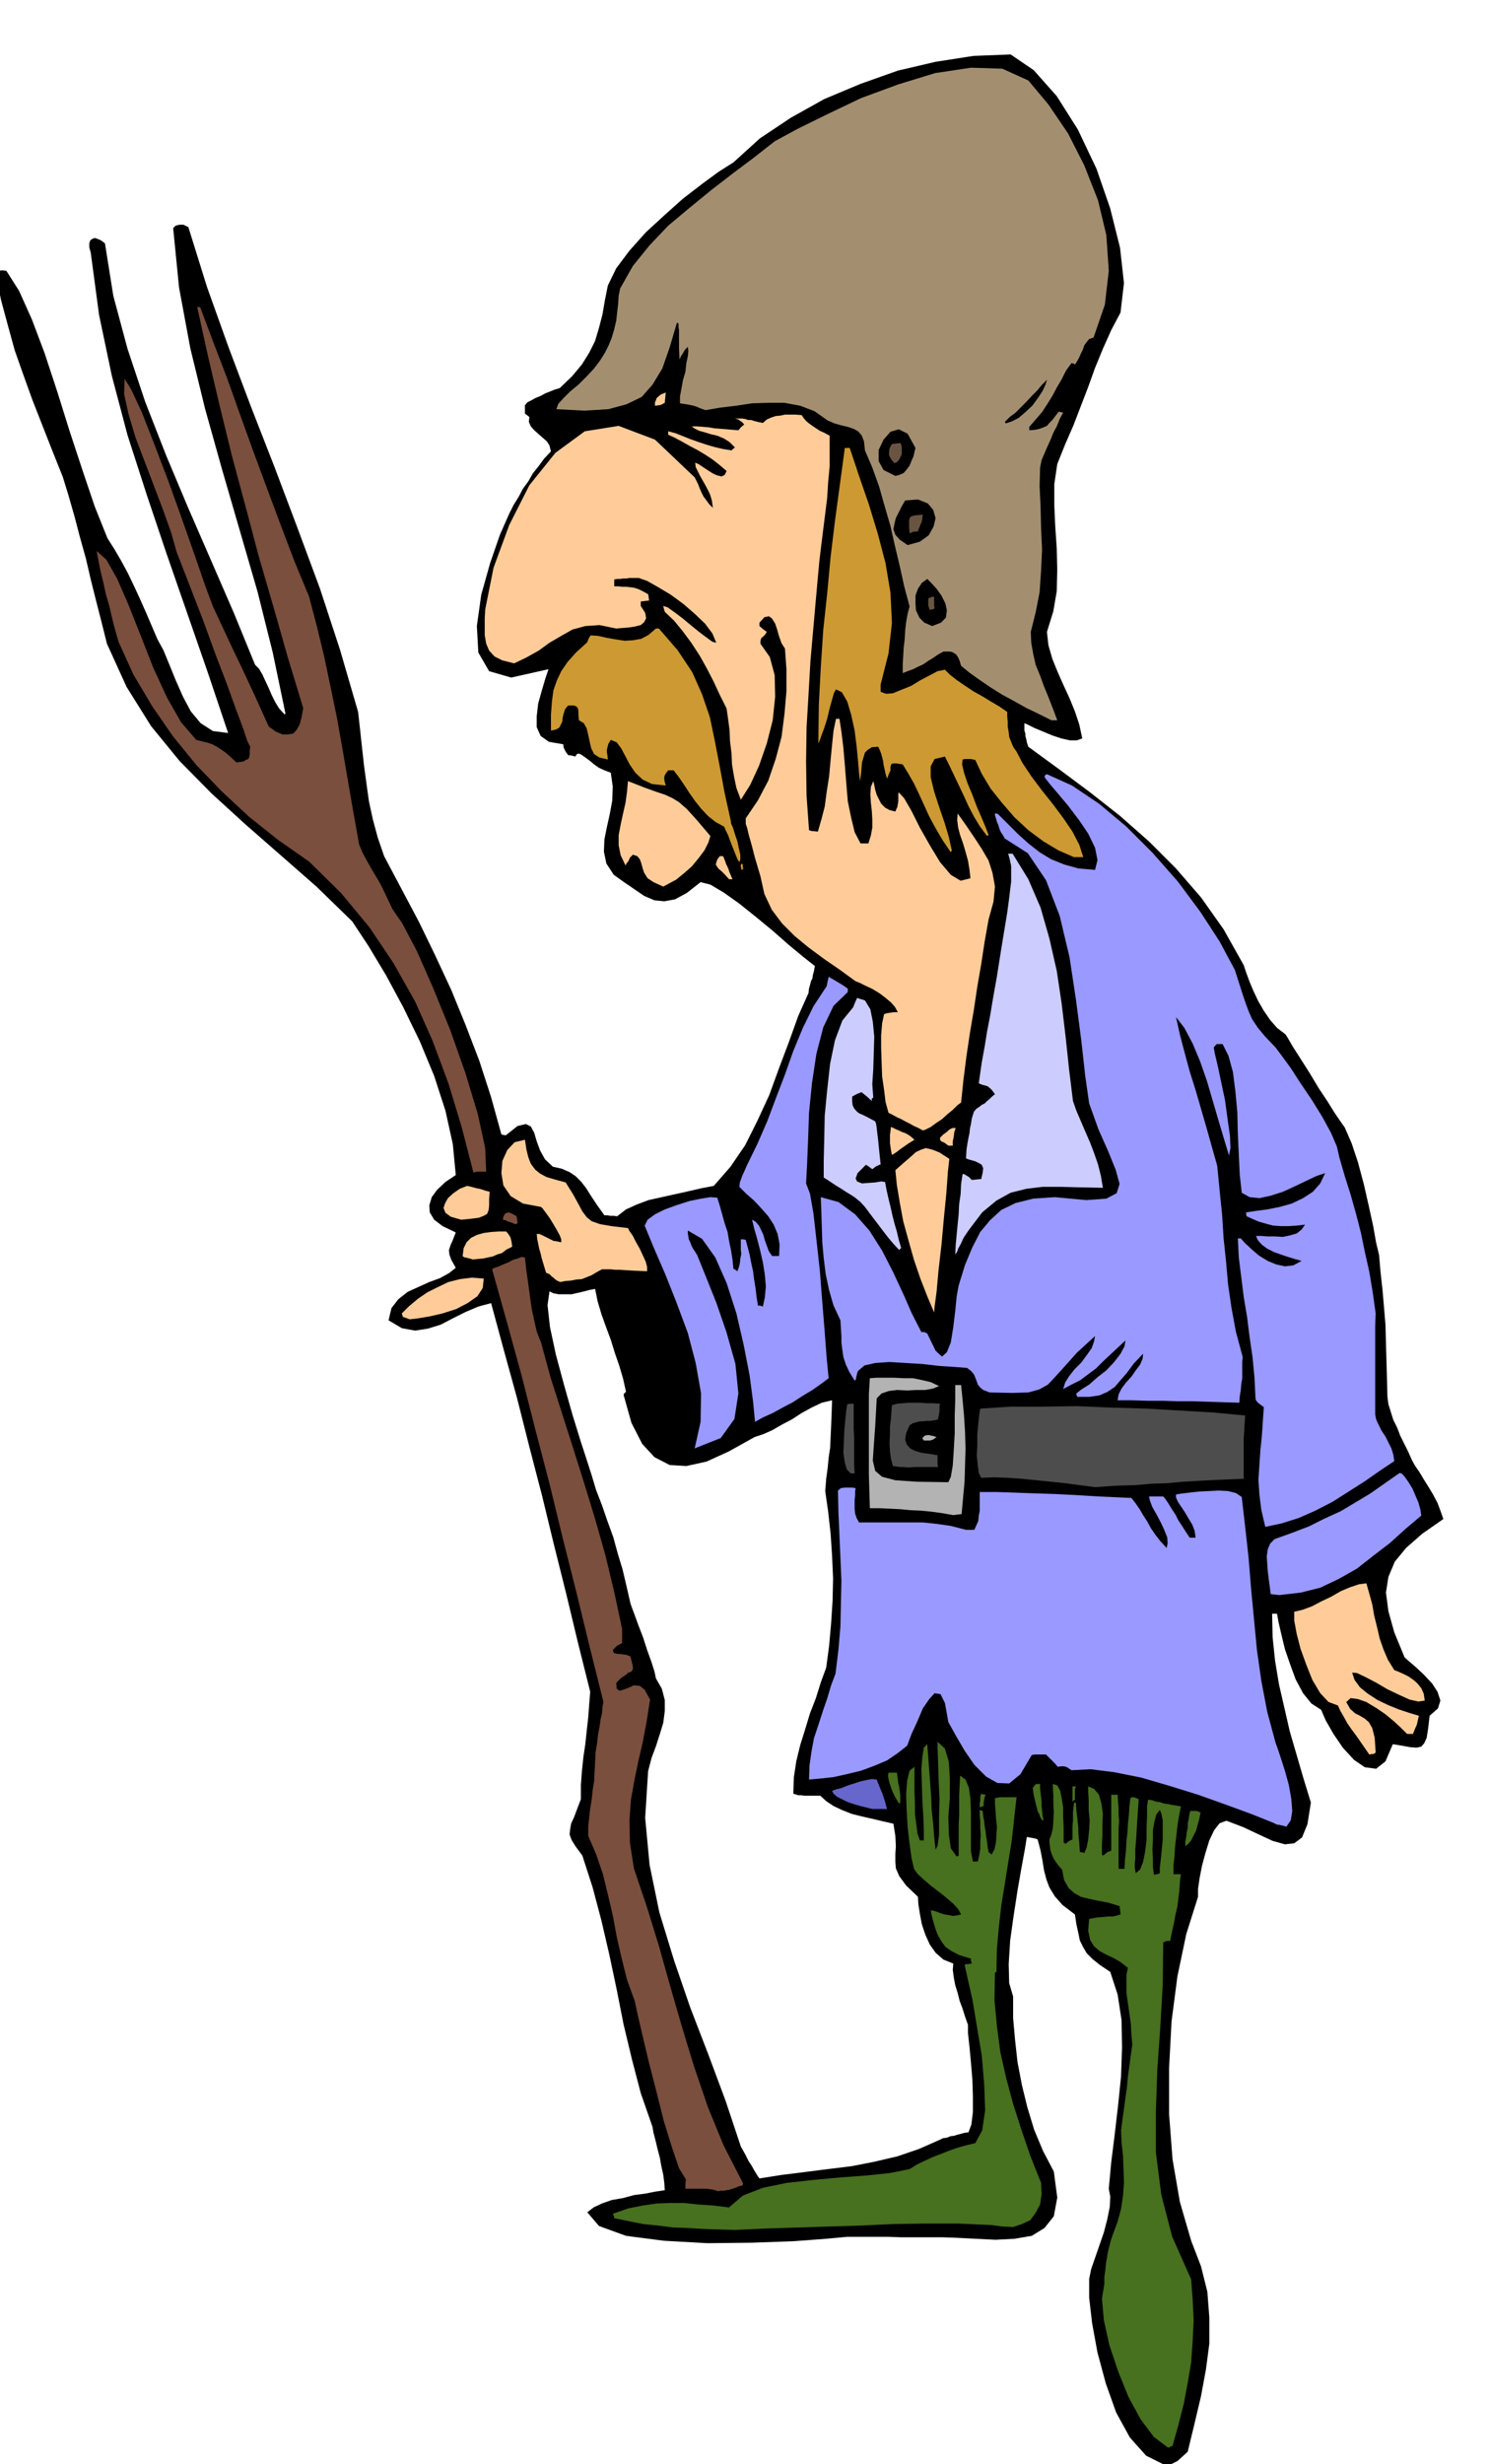
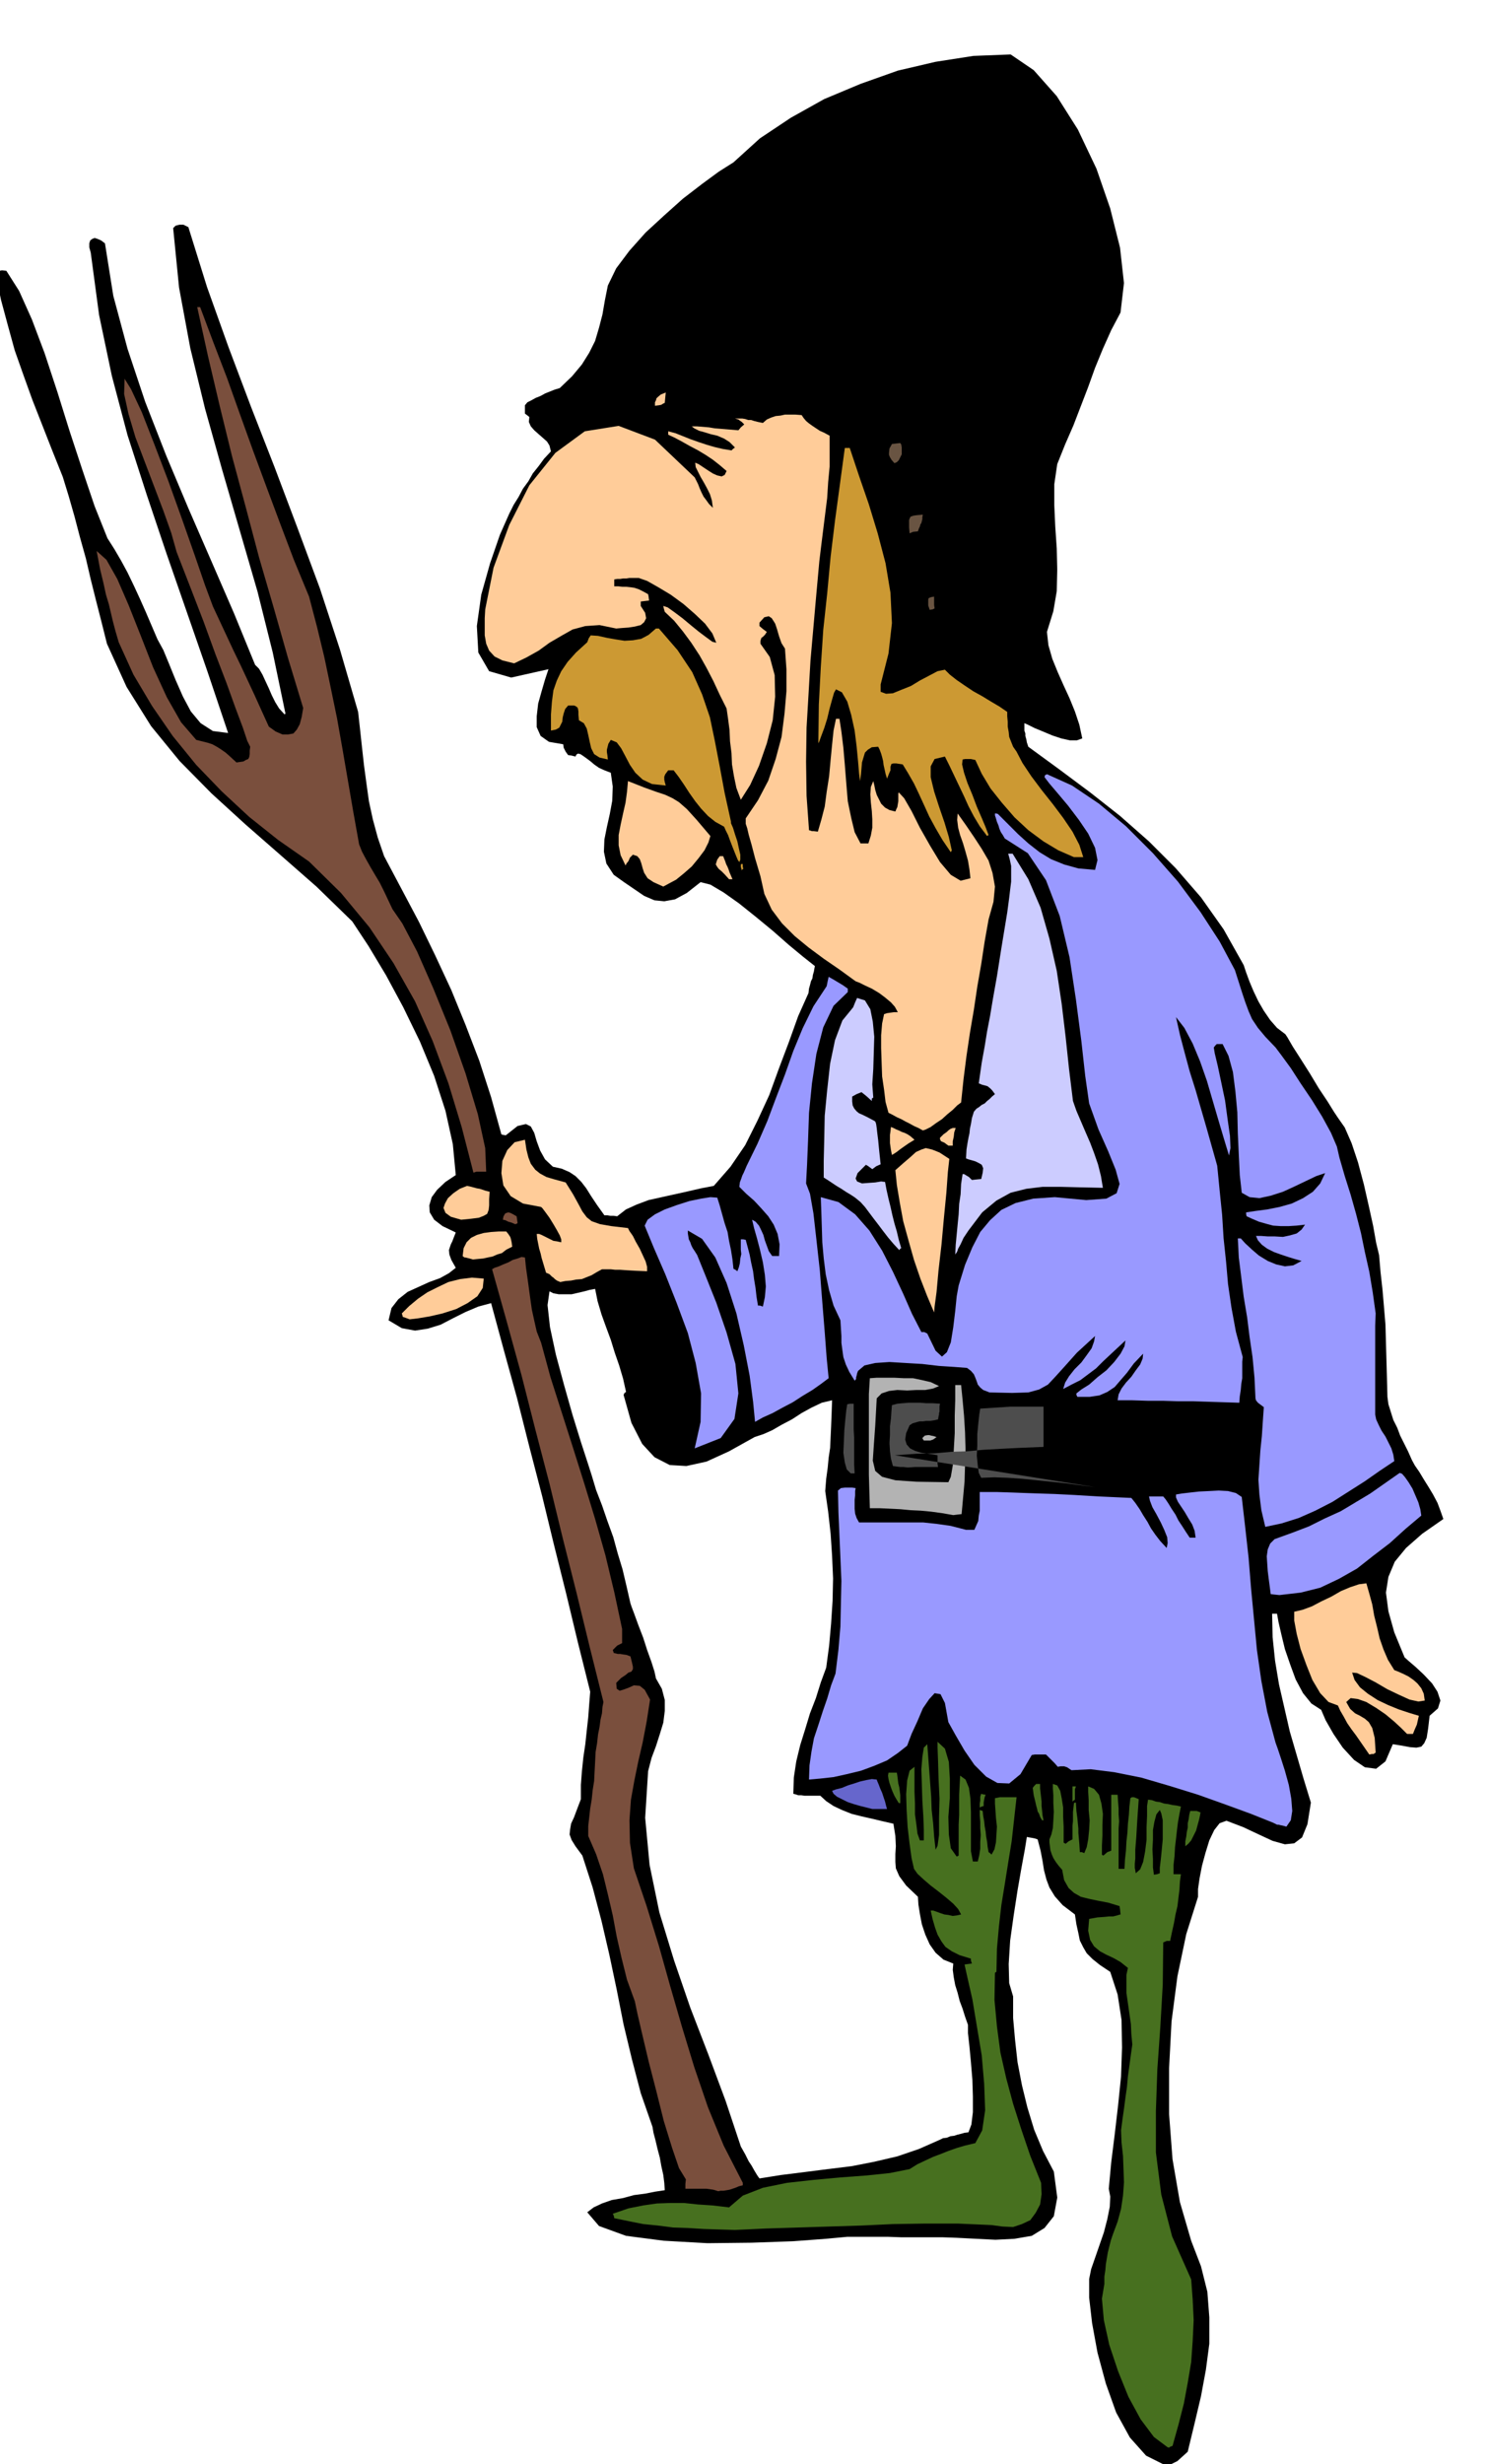
<svg xmlns="http://www.w3.org/2000/svg" fill-rule="evenodd" height="811.406" preserveAspectRatio="none" stroke-linecap="round" viewBox="0 0 3035 5022" width="490.455">
  <style>.brush1{fill:#000}.pen1{stroke:none}.brush2{fill:#47701f}.brush3{fill:#7a4f3d}.brush4{fill:#99f}.brush6{fill:#fc9}.brush7{fill:#b3b3b3}.brush12{fill:#695442}</style>
  <path class="pen1 brush1" d="m2376 5025-40-20-33-37-28-51-21-59-17-63-11-60-6-52v-38l4-20 8-23 9-26 9-26 7-27 5-25 1-21-3-16 5-54 7-56 7-60 6-59 2-59-1-56-8-52-15-46-21-14-15-12-12-12-7-12-7-14-3-15-4-18-3-20-25-19-16-18-11-18-6-16-5-19-3-19-4-21-6-23-6-2-5-1-6-1-5-1-4 25-7 38-8 46-8 52-7 50-3 48 1 39 8 27v44l4 45 5 45 9 47 11 45 14 46 18 43 22 42 7 53-7 38-19 24-26 16-35 6-39 2-40-2-39-2-28-1h-84l-28-1h-83l-43 4-67 5-85 3-90 1-89-5-77-10-55-20-24-28 13-10 17-8 20-7 23-4 22-6 23-3 20-4 20-3-1-15-2-16-4-18-3-17-5-19-4-17-4-15-2-12-24-69-18-69-17-71-14-71-15-71-16-69-18-68-21-65-14-19-8-13-4-11 1-10 2-12 6-13 6-16 8-21v-29l2-27 3-29 4-27 3-28 3-27 2-27 2-25-25-100-24-100-25-100-24-99-26-100-25-99-27-98-26-96-26 7-26 11-26 13-25 13-26 8-26 4-27-5-27-16 6-25 14-18 19-15 22-10 22-10 22-8 18-10 14-11-9-16-4-11-1-9 2-6 2-6 3-6 3-8 4-10-27-13-17-13-9-15-1-14 5-17 11-15 17-16 21-14-6-63-15-68-23-71-29-70-34-70-35-65-36-60-33-50-73-71-73-64-72-63-69-63-65-66-58-71-50-80-40-88-11-44-11-43-11-44-10-43-12-43-11-42-12-42-12-39-22-55-20-51-20-51-18-50-18-51-14-51-14-52-11-53 4-5 4-1 5-1 9 1 26 41 26 58 26 69 26 79 25 80 26 79 25 74 26 65 14 22 14 24 13 24 13 27 12 26 12 27 12 28 12 28 12 22 12 29 13 32 15 34 16 30 20 24 25 16 31 4-42-125-42-121-42-121-40-119-39-121-32-121-26-124-17-127-3-11v-8l2-6 4-3 5-2 6 2 7 3 8 6 17 107 29 108 36 108 43 110 45 107 47 108 46 106 43 105 8 8 7 12 6 13 7 15 6 14 7 14 8 13 11 12 1-1h1l-26-125-31-124-36-124-36-124-35-125-30-123-23-124-12-121 5-5 8-2h8l10 5 38 122 44 123 46 122 48 123 46 122 46 124 41 125 37 127 4 36 4 37 4 36 5 37 5 36 8 37 10 37 13 38 35 66 36 68 33 68 33 71 29 71 28 73 24 74 21 76 3 1 6 1 24-19 17-4 10 5 7 13 5 17 7 19 10 18 16 15 18 4 16 7 12 8 12 12 10 13 10 16 12 18 15 21h6l6 1h7l7 1 18-14 22-10 24-9 27-6 27-6 27-6 26-6 26-5 34-39 30-44 25-50 24-52 20-55 20-53 19-53 21-47 1-9 2-7 2-8 3-6 1-7 2-7 1-6 1-5-24-19-29-24-33-29-34-28-35-28-31-22-27-16-20-5-28 22-24 13-22 4-20-2-21-9-19-13-22-15-21-15-15-23-5-24 1-25 5-25 6-27 5-27 1-29-4-28-13-5-11-5-10-7-7-6-8-6-7-5-6-4-5-1-3 2-2 4-8-2-7-1-5-7-2-4-2-4-1-7-29-5-17-12-8-18v-22l3-26 7-25 7-24 7-21-76 17-45-13-22-38-3-54 9-64 18-64 20-58 19-43 9-18 10-16 9-17 11-15 9-16 12-15 11-15 14-15-3-12-5-8-9-8-8-7-9-8-7-8-4-9 1-10-5-4-4-3v-17l5-6 8-4 9-5 10-4 9-5 10-4 10-4 10-3 25-24 20-24 15-24 12-24 8-27 7-27 5-29 6-30 17-35 27-36 33-37 38-35 38-34 39-30 34-25 30-19 54-49 63-42 68-38 74-31 76-27 77-18 77-12 76-3 47 32 47 53 43 68 38 80 28 81 20 80 8 72-7 60-19 36-17 38-16 39-14 39-15 39-15 39-17 39-16 40-6 41v43l2 44 3 44 1 43-1 44-7 41-13 42 3 27 8 28 11 27 12 27 12 26 11 27 9 27 6 28-11 4h-14l-18-4-18-6-19-8-17-7-14-7-7-3v15l2 6v5l2 7 1 6 3 9 63 46 63 47 61 48 59 52 54 54 52 60 46 65 41 73 5 15 7 19 8 19 10 21 11 19 13 19 14 16 17 13 4 6 11 19 16 25 19 30 18 30 18 27 13 21 8 12 14 20 14 32 13 39 12 45 10 44 9 41 6 34 6 25 3 35 4 36 3 35 3 36 1 36 1 36 1 36 1 39 2 15 5 16 5 16 8 16 6 16 8 16 8 16 8 18 6 11 9 13 9 15 10 16 9 15 9 17 6 16 6 17-43 30-33 29-23 28-13 31-5 32 5 38 12 43 21 51 9 8 14 12 16 15 17 18 11 17 6 18-5 16-17 15-3 26-3 19-5 11-6 7-10 2-13-1-16-3-19-3-15 35-19 15-23-3-22-15-23-25-19-28-16-28-9-21-20-13-17-21-15-28-11-30-11-32-7-29-6-26-3-17h-10l1 48 5 48 8 48 11 48 11 48 14 48 14 48 15 49-7 44-11 27-16 12-19 2-25-7-28-13-32-15-34-13-14 5-11 14-10 21-8 26-7 26-5 26-3 21v16l-24 76-18 86-12 92-5 95v94l7 92 15 87 23 79 20 52 13 52 4 52v54l-7 53-10 54-13 55-14 58-11 10-10 9-6 3-6 3-6 2-6 1zm-828-585 44-7 48-6 47-6 49-6 46-9 47-11 44-15 43-19 6-3 8-1 7-3 8-1 6-2 8-2 7-2 8-1 6-16 3-25v-32l-1-34-3-36-3-32-3-27v-17l-6-17-5-16-6-16-4-16-5-16-3-16-2-15 1-13-20-8-16-14-12-17-9-20-7-21-4-21-3-19-1-16-24-23-14-19-7-16-1-13v-16l1-16-1-21-4-25-22-5-21-5-22-5-20-5-20-8-17-8-15-10-12-11h-32l-7-1h-6l-6-2-4-1 1-33 5-33 8-33 10-32 10-33 12-31 10-32 11-30 6-45 4-45 3-46 1-46-2-46-3-45-5-45-6-42 2-25 3-22 2-21 3-20 1-22 1-22 1-25 1-28-21 5-21 10-20 11-20 13-21 11-19 11-18 8-18 6-52 29-46 21-41 9-34-2-31-16-25-27-22-43-16-57 2-4 3-2-6-27-8-27-9-26-8-26-10-27-9-25-8-27-5-25-11 2-11 3-13 3-13 3h-26l-11-2-8-4-4 28 5 45 12 56 17 63 17 60 17 55 14 43 8 25 9 30 12 31 11 32 12 33 9 33 10 33 8 34 8 35 2 6 6 16 8 22 10 26 8 25 9 25 6 19 3 14 12 21 6 23v22l-3 24-7 23-8 25-9 24-7 27-6 95 9 96 20 97 30 98 33 96 37 96 35 94 31 93 9 16 7 14 6 9 5 9 3 5 3 5 2 3 3 4z" />
  <path class="pen1 brush2" d="m2380 4988-28-21-27-36-25-46-21-52-18-54-11-50-4-44 5-30v-15l2-13 1-12 2-12 2-12 3-12 3-12 4-12 10-27 7-26 4-27 2-27-1-27-1-27-3-27-1-25 3-23 3-21 3-23 3-21 2-22 3-22 3-22 3-21-2-21-1-21-3-21-3-21-3-21v-37l3-14-15-12-14-8-15-7-13-7-12-10-8-13-4-19 2-24 17-3 14-1 10-1h8l4-1 4-1 3-1 4-1-1-10-1-7-23-7-21-4-19-4-16-4-14-8-11-10-9-16-4-21-7-8-6-8-5-8-3-7-3-9-1-8-1-8v-6l4-10 3-13 1-16 1-17-1-18v-16l-1-14v-9l9 3 6 11 3 15 3 19v19l1 20v33h1l3 2 6-5 8-4v-28l1-9v-19l1-9 1-9 2-1h2l1 17 2 15 1 11 1 10v9l1 11 1 12 1 16h4l5 2 5-12 3-16 2-20 1-19-2-21v-20l-1-17v-11l12 5 10 12 5 18 3 21-1 22v22l-1 21v18l1 1 2 1 8-7 8-3v-114h13l1 15 1 13v12l1 14-1 15v82h12l1-19 2-18 1-19 2-18 1-18 2-18 1-17 2-17 3-2h4l3 1 7 3-3 44-2 34-2 25v18l-1 11v8l1 5 1 6 9-8 6-15 4-21 3-24v-26l1-23v-20l2-13 8 1 8 3 8 1 9 3 8 1 9 2 8 1 9 2-3 15-3 17-2 16-2 18-2 17-1 18-2 18v19h15l-2 15-1 17-2 16-2 17-4 17-3 17-4 18-4 19h-7l-7 3-1 86-5 87-6 85-3 86v84l11 86 22 85 39 88 3 41 2 42-2 42-3 43-7 42-8 43-11 43-12 43-5 2-3 2-1-1h-1zm-882-443-33-1-31-1-32-2-30-1-31-4-30-3-30-6-29-6-1-5-2-4 32-11 30-6 28-4 28-1h27l28 3 30 2 34 4 28-24 41-16 49-10 54-6 54-5 54-4 48-5 40-8 16-10 17-8 15-7 16-6 15-6 17-6 17-5 21-5 14-26 6-41-2-54-5-58-10-60-9-54-10-44-6-27 7-1 8-1-2-6v-4l-23-7-16-8-13-9-8-11-8-14-5-14-5-17-4-18h5l6 2 8 3 9 3 8 1 9 2 8-1 9-2-6-11-10-11-14-12-15-12-17-13-14-12-13-12-7-10-5-22-4-29-4-34-2-34-1-33 2-28 5-20 10-8v51l1 24v22l3 22 2 17 5 14h8v-22l-1-27-2-32-1-32-1-32 2-25 3-19 7-7 2 26 2 27 2 27 2 27 1 27 3 27 2 27 3 27 4-8 3-22v-35l1-39-2-41-1-36-1-27v-12l15 14 8 27 2 34v40l-3 38 1 36 4 28 12 17 2-1 2-1v-63l1-20v-41l1-20 1-19 11 8 7 17 3 22 1 27v80l4 21h10l3-13 2-13v-14l1-14-1-14v-13l-1-13v-11l3 1 3 1 1 10 2 11 1 10 2 11 1 10 2 11 1 10 2 11 3 2 3 3 6-11 3-14 1-16 1-16-2-18-1-15-1-14v-11l5-1 5-1h34l-5 45-5 45-7 43-7 44-7 43-5 44-4 45-1 47-2 1-1 1-1 55 5 54 7 53 12 53 14 52 17 53 18 53 22 55 1 23-3 21-9 17-11 15-17 8-18 6-22-1-22-3-69-3h-66l-66 1-64 3-65 2-64 2-65 2-64 3z" />
  <path class="pen1 brush3" d="m1464 4466-10-3-7-1-7-1h-43v-10l1-9-14-23-14-41-17-55-15-60-16-62-13-55-10-43-5-24-16-44-11-44-10-44-8-43-10-43-10-41-14-41-16-37v-20l2-18 2-18 3-18 2-19 3-19 1-20 1-19 1-20 3-18 2-18 3-15 2-15 3-13 1-13 2-10-28-112-27-111-28-111-27-111-29-111-28-110-30-109-30-107 5-3 9-3 9-4 10-4 9-5 10-3 8-3 7 1 2 20 3 21 3 22 3 22 3 21 5 23 5 22 9 23 19 70 23 72 23 72 23 73 22 72 21 74 18 75 16 75v29l-10 5-9 9 2 6 8 2h5l6 1 7 1 8 3 3 12 2 9v5l-3 5-6 2-6 5-9 6-10 10 1 12 6 4 7-2 11-4 11-5 12 1 10 8 11 20-7 45-8 42-9 39-8 39-7 39-3 42 1 46 8 52 26 77 25 81 23 82 24 83 25 82 28 82 32 78 39 76v5l-8 2-7 3-6 2-6 2-6 1-6 1h-6l-5 1z" />
  <path class="pen1 brush1" d="m2352 3821-2-15v-17l-1-20 1-19v-20l3-17 4-15 7-9 3 7 3 14v39l-2 21-2 20-2 17v11l-6 2-6 1z" />
  <path class="pen1 brush2" d="M2416 3763v-10l2-10 1-9 2-9v-9l2-9 1-8 2-8h13l8 3-1 6-2 9-3 11-3 11-5 10-5 10-6 7-6 5z" />
  <path class="pen1 brush4" d="m2622 3723-7-2-5-1-4-1h-3l-4-2-4-2-45-18-52-19-56-20-58-18-58-17-55-11-48-6-39 2-9-6-6-2h-7l-6 1-6-7-6-6-6-6-6-6h-23l-6 1-23 39-23 19-24-1-23-13-24-24-20-29-18-31-15-27-7-39-9-18-12-2-11 12-13 19-11 26-12 26-9 24-19 15-22 15-26 11-27 10-29 7-27 6-27 3-23 2 1-29 4-28 5-27 9-27 9-28 9-26 8-27 9-24 6-49 4-47 1-47 1-46-2-47-2-46-2-46-1-45 6-5 8-1h15l7 1-1 6v9l-1 9v18l1 10 3 9 5 9h131l28 3 28 4 31 8h17l4-9 4-9 1-11 2-10v-38h36l31 1 26 1 29 1 31 1 40 2 50 3 66 3 8 10 9 13 7 12 9 14 7 13 9 13 10 13 13 14 2-10-1-12-6-15-7-15-9-17-8-14-5-13-2-9h29l5 6 6 9 6 10 8 12 6 12 8 12 7 11 8 12h12l-2-14-5-13-8-13-7-12-8-12-6-9-4-9v-6l12-2 17-2 18-2 21-1 19-1 19 1 16 4 12 8 7 61 7 63 5 62 6 63 6 63 9 63 12 63 17 63 4 11 7 21 8 25 8 29 5 28 2 25-3 19-9 13z" />
  <path class="pen1 brush2" d="m2124 3710-4-7-2-6-3-5-1-5-2-7-2-9-3-12-2-15 3-4 4-4h8v9l1 9 1 9 1 9v9l1 9 1 10 2 10h-3z" />
  <path class="pen1" style="fill:#66c" d="m1778 3687-12-3-12-3-14-4-12-4-12-6-10-5-7-6-3-6 8-3 12-3 12-5 13-4 12-4 13-3 11-2 10 1 1 3 3 7 3 8 4 9 3 9 3 9 2 8 2 7h-30z" />
  <path class="pen1 brush2" d="M1997 3684v-8l1-6v-8l2-6 3 1 6 1-2 5-1 5-1 6v7l-4 1-4 2zm-165-9-5-8-4-7-4-9-3-8-3-9-2-8-1-7 1-6h17l1 6 1 8 1 8 2 8 1 8 1 8v16h-3zm354-3v-31h7l-2 6v21l-3 2-2 2z" />
  <path class="pen1 brush6" d="m2791 3576-9-13-9-13-9-13-9-12-9-13-7-13-7-12-5-11-19-7-17-18-16-27-12-30-12-33-8-31-5-27v-18l17-4 19-7 19-10 21-10 19-11 19-8 18-6 15-2 6 21 6 22 4 23 6 24 5 22 8 23 9 21 13 21 8 3 11 5 10 5 10 7 8 7 8 10 5 11 2 14-13 2-18-4-22-10-23-11-24-14-21-11-17-8-10-1 5 15 11 15 16 13 20 13 21 10 22 9 21 7 20 6-2 9-2 9-4 9-4 10h-12l-12-12-14-13-18-15-19-13-20-12-17-6-15-2-9 8 8 14 10 9 10 5 10 6 8 7 7 12 5 20 2 30-3 2-1 1h-4l-5 1z" />
  <path class="pen1 brush4" d="m2608 3251-10-1-8-1-2-16-2-15-2-16-1-15-1-15 2-14 5-12 9-9 36-13 34-13 32-16 33-15 30-18 30-18 30-21 30-21 5 2 6 7 7 10 8 13 6 14 6 14 4 14 2 13-32 27-32 29-34 26-33 26-37 21-38 18-40 10-43 5zm-29-139-8-34-4-32-2-30 2-30 2-30 3-29 2-30 2-29-8-6-4-3-4-5-1-4-2-42-4-42-6-41-5-40-7-42-5-40-5-40-2-39h6l9 10 14 13 14 12 18 11 17 7 18 4 17-2 17-9-14-4-13-4-15-5-14-5-14-7-11-8-8-9-4-9h10l14 1h14l17 1 14-3 14-4 10-8 7-10-17 2-16 1h-17l-15-1-15-4-14-4-14-6-11-5-1-4v-4l20-3 23-3 25-5 25-7 23-11 20-13 15-17 10-21-18 6-21 10-23 11-24 11-25 8-23 5-20-2-16-9-4-36-2-41-2-44-1-43-4-43-5-39-9-33-12-24h-12l-3 3-3 4 2 12 6 25 7 33 8 38 5 37 5 35 1 25-3 15-10-33-11-37-12-41-12-41-14-40-15-36-17-32-17-22 8 36 10 38 10 37 12 38 11 38 11 38 11 39 11 39 5 51 5 49 3 48 5 47 4 46 7 48 9 49 14 52-1 9v34l-2 12-1 12-2 13-1 13-32-1-31-1-31-1h-30l-32-1h-31l-31-1h-30l2-12 6-12 9-12 11-12 9-13 9-12 5-12 1-10-19 20-14 19-13 15-12 14-15 10-16 7-20 3h-25l-2-4v-3l10-8 16-10 17-15 18-14 16-17 13-17 8-15 2-12-15 14-15 14-15 14-15 15-16 12-16 12-18 9-17 9 4-13 8-13 11-14 14-14 11-15 10-14 5-14 2-11-37 34-25 28-19 21-15 16-18 10-22 6-33 1-46-1-13-5-6-5-5-6-2-6-3-8-3-7-6-7-8-6-26-2-31-2-34-4-34-2-33-2-29 2-22 5-13 11-2 5-1 5-1 3v3l-1 2-2 2-11-18-7-15-5-15-2-14-2-15v-14l-1-16-1-16-14-30-9-31-7-33-4-32-3-33-1-33-1-31-1-28 36 10 34 25 29 33 26 41 22 43 21 45 18 41 19 37h6l6 3 17 35 13 12 10-9 8-20 5-31 4-33 3-30 4-22 13-42 15-36 16-31 20-24 23-21 29-14 36-9 44-3 64 6 41-3 21-11 6-19-8-29-15-37-20-45-19-53-8-56-8-72-11-84-13-86-20-84-28-73-37-55-47-30-4-7-4-6-3-7-2-7-3-7-2-7-2-6v-4h3l3 1 20 20 21 21 21 19 23 18 23 14 27 11 29 8 34 3 5-20-5-25-14-29-19-28-22-29-21-25-17-20-10-13 1-4 4-2 51 23 55 37 55 46 55 55 51 58 46 62 39 60 31 58 8 25 7 22 6 18 7 19 7 16 12 18 15 18 21 22 12 16 19 26 20 31 23 34 21 34 18 33 12 28 5 22 11 38 12 38 11 39 10 39 8 39 9 40 7 42 6 43-1 25v181l2 10 5 11 6 12 8 12 6 12 6 12 4 13 2 13-30 20-30 21-33 21-33 21-35 18-34 15-35 11-33 7z" />
  <path class="pen1 brush7" d="m1943 3088-23-4-22-3-21-2-21-1-21-2-21-1-21-1h-20l-1-34-1-34v-165l2-32 14-1h36l20 1h18l19 4 17 4 17 8-12 5-16 3h-18l-19 1-20-1-17 2-15 5-10 10-3 55-3 42-2 30 5 21 14 12 27 7 43 3 65 1 5-11 4-23 2-31 2-35v-36l1-31v-31h12l3 30 3 33 2 33 1 34-1 33-1 34-3 33-3 33-9 1-8 1z" />
-   <path class="pen1" d="m2232 3031-31-4-30-4-29-3-29-3-30-3-28-2-28-1-27 1-5-10-2-15-2-20 1-21v-23l2-21 2-19 2-12 62-4h67l69-1 72 3 70 2 69 4 67 4 64 6-1 15-1 17-1 15v82l-49 2-40 2-35 2-32 3-32 1-33 3-38 1-44 3zm-498-28-8-8-4-14-3-20 1-22 1-24 2-22 2-19 2-12 6-1h7v52l1 18v54l1 18h-8zm116-12-8-1h-7l-8-1-7-1-4-15-2-15-1-17 1-16v-18l2-16 1-15 1-12 11-3 11-1 12-1h24l12 1h13l15 1-1 5v11l-1 3v3l-1 4-1 6-9 2-7 1h-8l-7 1h-7l-7 2-7 2-6 4-7 16-2 13 3 10 7 8 10 5 13 4 15 2 18 3v17l1 7h-47l-15 1z" style="fill:#4d4d4d" />
+   <path class="pen1" d="m2232 3031-31-4-30-4-29-3-29-3-30-3-28-2-28-1-27 1-5-10-2-15-2-20 1-21v-23l2-21 2-19 2-12 62-4h67v82l-49 2-40 2-35 2-32 3-32 1-33 3-38 1-44 3zm-498-28-8-8-4-14-3-20 1-22 1-24 2-22 2-19 2-12 6-1h7v52l1 18v54l1 18h-8zm116-12-8-1h-7l-8-1-7-1-4-15-2-15-1-17 1-16v-18l2-16 1-15 1-12 11-3 11-1 12-1h24l12 1h13l15 1-1 5v11l-1 3v3l-1 4-1 6-9 2-7 1h-8l-7 1h-7l-7 2-7 2-6 4-7 16-2 13 3 10 7 8 10 5 13 4 15 2 18 3v17l1 7h-47l-15 1z" style="fill:#4d4d4d" />
  <path class="pen1 brush4" d="m1416 2952 12-54 1-58-11-62-16-61-23-62-23-58-23-53-19-46 6-12 15-11 20-10 25-9 25-8 24-5 19-3 14 1 5 16 5 18 5 18 6 18 3 18 4 19 3 19 2 19 4 2 4 3 3-8 2-8 1-10 2-9-1-9v-21h5l5 1 4 15 4 15 3 16 4 18 2 16 3 18 2 18 3 18h4l6 2 4-19 2-22-2-24-4-25-6-26-6-23-6-21-4-17 7 4 7 8 4 8 5 11 3 11 4 11 4 11 7 10h14l1-24-4-21-8-19-11-17-15-17-14-15-16-14-14-14 1-9 3-8 2-6 3-6 3-7 3-7 22-45 20-46 18-48 18-47 17-48 19-46 22-45 27-41 2-10 2-9 9 5 10 6 10 6 10 7v7l-29 28-21 44-14 54-9 60-6 60-2 57-2 49-2 38 8 21 7 40 6 53 7 63 5 64 5 62 4 53 4 41-16 12-17 12-20 12-20 13-21 11-20 11-20 9-16 9-4-41-7-53-12-62-15-65-20-62-23-52-27-38-29-17v6l1 6 1 6 3 6 2 6 3 6 4 6 5 8 17 42 22 55 21 61 18 64 6 60-8 52-28 39-53 21z" />
  <path class="pen1 brush7" d="m1883 2936-2-3-1-2 5-5 6-1h3l4 1 5 1 6 2-7 5-6 2h-13z" />
  <path class="pen1 brush6" d="m835 2689-8-3-6-2-1-4-1-3 15-15 18-15 19-13 22-11 21-10 24-6 24-3 24 2-2 19-11 17-20 14-23 12-28 9-26 6-24 4-17 2zm1069-14-14-33-14-36-13-38-11-39-11-40-7-38-6-36-3-30 17-15 14-12 11-10 11-5 9-3 13 3 15 6 20 13-3 27-3 42-5 51-5 55-6 52-4 44-4 30-1 12zm-762-62-7-3-4-3-3-3-3-2-5-5-7-3-3-10-3-10-3-10-2-9-3-10-2-10-2-10-1-10h5l5 2 6 3 6 3 6 3 6 3 7 1 9 2v-6l-3-8-6-11-7-12-8-13-8-11-6-8-3-3-37-7-25-15-15-22-4-25 2-25 10-22 15-16 21-5 3 20 4 16 5 13 9 12 10 8 13 7 17 5 22 6 15 24 11 20 8 15 9 12 10 8 17 6 23 4 34 4 3 6 7 10 6 12 8 14 6 13 6 13 3 11v9l-24-1-17-1-14-1h-10l-9-1h-18l-11 6-10 6-10 4-10 4-12 1-10 2-12 1-10 2zm-178-46-7-2-4-1-4-1h-2l-3-2-1-1 2-16 6-12 9-9 12-6 14-4 15-2 15-1h16l4 5 4 6 1 3 1 4 1 5 1 8-12 6-9 7-10 3-9 4-10 2-9 2-11 1-10 1z" />
  <path class="pen1" d="m1947 2558 1-21 2-21 2-21 2-20 1-21 3-20 1-21 3-20h3l5 3 5 3 6 6 9-1 10-1 3-13 1-9-3-7-5-3-8-4-7-2-7-2-5-2 1-18 2-13 2-11 2-9 1-10 2-9 2-12 4-13 5-6 6-4 5-4 6-3 5-5 5-4 5-5 6-5-6-8-4-4-5-4-3-1-8-2-7-3 6-42 6-33 5-31 6-31 6-36 8-45 9-57 12-73 2-15 2-15 2-17 2-16v-32l-3-14-3-11h9l32 52 25 58 18 63 15 66 10 67 8 67 7 66 8 65 7 20 9 21 9 21 10 23 8 21 8 23 6 24 4 24-46-1-40-1h-37l-33 4-32 8-29 16-29 24-28 37-10 15-6 13-5 9-2 6-4 6v1zm-114-10-12-13-11-13-10-13-9-12-10-13-9-12-9-12-9-10-11-9-9-6-10-6-9-6-10-6-9-6-9-6-8-5v-33l1-43 1-50 5-52 6-54 10-48 15-40 22-27 4-10 4-9 16 5 11 18 5 25 3 31-1 33-1 33-2 31 2 27-3 2v5l-11-10-10-8-10 4-9 5v10l1 8 3 6 5 6 5 4 9 4 10 5 13 7 1 1 1 2 1 4 1 7 1 9 2 16 2 21 3 28-9 4-8 6-8-6-5-3-17 17-4 11 3 6 10 4 13-1 14-1 12-2 8 1 3 16 4 18 4 16 4 18 4 16 5 17 4 17 5 17-2 1-2 3z" style="fill:#ccf" />
  <path class="pen1 brush3" d="m1050 2495-7-3-7-2-6-3-5-1 1-6 2-4 2-3 3-1 3-1 4 1 6 3 7 4 1 7 1 7-4 2h-1z" />
  <path class="pen1 brush6" d="m940 2486-21-6-11-8-4-10 3-9 6-11 11-10 13-9 15-6 9 2 11 3 6 1 6 2 6 2 8 2-1 15v13l-1 9-3 8-7 4-10 4-16 2-20 2z" />
  <path class="pen1 brush3" d="m965 2390-24-93-27-89-32-86-36-81-44-78-49-73-58-70-65-64-63-44-59-47-56-52-52-54-48-59-42-61-38-64-30-66-7-24-5-19-4-17-4-17-6-20-5-23-7-29-7-37 20 18 22 39 23 53 25 63 25 64 28 61 29 51 31 36 12 3 12 3 9 3 9 5 8 5 10 7 9 8 13 12 7-1 7-1 5-3 5-2 2-4 1-6v-7l1-8-6-12-9-27-15-40-18-50-23-60-24-66-27-70-28-72-11-39-16-45-19-50-19-50-19-50-14-47-9-41 1-31 13 21 22 47 25 64 29 76 28 78 26 74 21 61 16 43 14 30 14 30 14 30 15 31 14 30 14 30 14 31 15 33 14 10 14 6h11l11-2 7-8 6-11 4-15 3-18-31-102-29-102-30-103-27-102-28-104-25-102-24-102-22-100h6l27 72 28 73 26 73 27 75 27 73 28 75 28 74 31 75 16 61 15 62 13 62 13 63 11 62 11 64 11 64 12 67 6 15 8 15 9 16 10 17 9 15 9 18 8 17 9 19 20 29 30 57 33 75 35 86 31 88 25 83 15 69 2 48h-20l-6 2z" />
  <path class="pen1 brush6" d="m1818 2354-2-10-1-7-1-7v-17l1-7 1-9 5 2 6 3 5 2 6 3 6 2 6 3 6 4 8 7-13 8-10 7-7 5-5 4-6 4-5 3zm115-19-8-6-7-3-2-4v-3l7-7 7-5 3-3 4-3 5-2h6l-3 9-1 9-2 9v9h-9zm-52-31-9-5-9-4-9-5-8-4-9-5-9-4-9-5-8-4-6-22-3-25-4-27-1-28-1-30v-26l2-24 4-19 6-2 7-1 7-1h8l-6-11-8-9-12-10-12-9-15-9-13-6-12-6-8-3-33-24-32-22-31-23-28-23-26-26-21-28-15-32-8-36-11-37-7-27-6-21-3-13-3-9v-11l25-37 21-40 15-44 12-45 6-47 4-46v-45l-3-42-7-11-5-14-4-14-4-12-7-11-6-4-9 2-10 11v7l7 6 8 6-4 6-4 4-3 2-1 3-1 3v6l19 27 10 37 1 44-5 48-12 47-16 46-18 39-19 30-9-24-5-24-4-24-1-23-3-24-1-23-3-23-3-21-14-28-13-28-14-27-14-25-17-26-17-23-18-22-19-18-2-7-1-5 9 3 14 10 16 12 18 15 16 13 16 12 11 8 8 2-8-19-15-20-21-20-23-20-26-19-25-15-23-13-17-6h-19l-6 1h-7l-6 1h-6l-6 1v14h8l9 1h8l9 1 7 1 9 3 8 4 11 6 1 5 1 8-9 1-8 1v9l9 14 2 11-4 8-7 6-12 3-13 2-14 1-11 1-34-7-29 2-26 7-23 13-24 14-22 16-25 14-25 12-24-6-16-8-11-12-6-14-3-17v-35l1-18 17-85 32-87 41-81 53-66 60-44 69-11 74 28 81 77 3 6 4 8 3 8 4 9 4 8 6 8 5 7 8 8-2-15-4-13-6-12-6-11-7-12-5-10-5-10-1-9 7 3 9 6 9 6 11 7 9 4 9 2 6-3 4-8-14-12-14-11-15-10-15-9-17-9-16-9-15-8-13-6v-7l15 4 15 6 15 6 17 6 15 5 17 5 17 4 18 3 3-3 4-3-11-11-11-7-14-6-13-3-13-4-11-3-10-5-5-4h11l12 1 12 1 12 2 12 1 12 1 12 1 12 1 5-6 7-6-5-5-3-2-4-3-7-2h15l6 1 6 2h6l6 2 8 2 10 2 8-7 9-4 9-3 10-1 9-2h21l13 1 4 6 5 6 6 5 7 5 6 4 9 6 9 4 11 6v63l-3 32-2 32-4 32-4 32-4 32-4 33-6 66-6 68-6 68-4 69-4 68-1 69 1 70 5 70 3 1 3 1h4l8 1 7-24 7-27 4-30 5-32 3-33 3-31 3-29 5-24h7l4 26 4 33 3 35 3 38 3 36 7 34 7 29 12 23h16l5-16 3-16v-17l-1-17-2-18-1-16 1-15 5-12 2 8 2 10 3 10 5 10 4 8 8 8 9 5 12 3 2-5 2-4 1-6 1-6v-16l1-2 11 12 15 26 17 34 21 37 20 33 22 26 20 12 20-5-2-18-3-18-5-18-5-17-6-17-4-15-2-16 1-13 17 24 17 25 15 23 14 24 8 25 5 28-3 31-10 36-8 45-7 46-8 46-7 47-8 47-7 47-6 47-5 48-8 6-9 9-11 9-11 10-12 8-11 8-10 5-6 2z" />
  <path class="pen1 brush6" d="m1352 1807-20-9-12-8-7-11-3-9-3-11-3-8-5-6-9-3-6 6-3 7-4 5-2 4-10-21-4-20v-21l4-21 5-23 5-22 3-22 2-22 33 13 25 9 18 6 15 7 13 8 16 14 20 22 28 33-4 13-8 16-12 16-14 17-16 14-16 13-15 8-11 6zm134-15-9-10-6-6-6-5-3-4-3-5 1-4 2-6 5-7h7l2 5 2 5 2 6 3 6 2 5 2 6 3 7 3 7h-7z" />
  <path class="pen1" d="m1512 1774-2-7v-5l1-1h3v5l1 5-2 1-1 2zm-5-17-3-4-3-7-4-10-4-10-5-13-4-11-5-10-3-7-18-10-15-12-14-15-12-15-12-17-11-17-11-16-10-13h-11l-6 8-2 5v6l1 5 2 7-28-3-19-9-15-14-11-16-10-19-8-15-9-12-12-5-5 8-2 8-1 4v5l1 6 1 9-17-4-11-7-6-12-3-13-3-14-3-13-6-11-10-6-1-11v-7l-1-6-1-2-4-3-3-1h-12l-6 7-3 9-2 8-1 9-3 6-3 6-7 4-10 2v-33l2-26 3-23 7-20 9-19 13-19 17-19 23-21 3-8 4-6 15 1 18 4 17 3 19 3 17-1 17-3 15-8 15-13h6l38 44 30 45 20 45 16 47 10 48 10 52 10 54 13 59v3l4 9 4 13 5 15 3 14 3 13v10l-2 5zm682-10-32-14-30-18-31-23-28-26-26-30-23-29-18-30-13-28-9-2h-12l-5 1-1 10 4 17 7 21 10 24 9 24 10 23 8 19 6 16-2 1-1 1-15-20-12-20-11-21-9-20-10-21-10-21-10-21-9-18-21 5-8 15v22l7 29 10 31 11 32 9 30 6 27-1 2-1 2-17-25-14-24-13-24-10-22-11-24-10-21-12-21-11-18-13-2h-6l-4 1-1 3-1 3v7l-3 7-4 10-3-10-2-9-2-9-1-8-2-8-2-7-3-8-3-6-13 1-8 5-6 6-3 10-3 10-1 12-1 12-2 14-2-16-2-24-3-31-4-32-7-32-8-27-11-19-12-6-4 7-4 14-5 18-5 21-6 19-6 16-4 11-2 4 1-79 4-76 5-76 8-74 7-75 9-74 10-74 10-74h10l19 57 20 58 18 59 16 61 10 60 3 62-7 62-16 63v15l11 4 14-1 17-7 20-8 18-11 19-10 17-9 15-3 10 10 14 11 16 11 18 12 18 10 18 11 17 10 16 11v9l1 11v10l2 11 1 10 4 10 4 10 7 10 12 23 18 27 21 28 23 29 21 28 19 28 14 27 8 25h-19z" style="fill:#c93" />
-   <path class="pen1" style="fill:#a38f70" d="m2143 1468-26-13-25-12-25-14-24-13-24-15-22-15-21-15-17-14-3-10-3-7-4-6-3-2-5-3-5-1h-13l-11 6-10 7-10 6-10 7-11 5-10 5-11 4-10 4v-18l1-17 1-17 2-17 1-18 2-17 3-17 4-15-11-41-9-41-10-42-9-40-12-41-11-39-14-39-15-35-2-19-5-12-7-8-9-5-12-4-13-3-14-4-14-6-27-19-29-11-32-6h-32l-34 1-33 5-33 4-29 5-11-4-7-3-6-2-5-1-5-1-5-1-7-1-6-1v-14l3-16 3-17 5-17 2-18 3-14 1-11-1-8-6 6-4 7-4 6-3 7-1-23v-37l-1-7v-7l-3-1v-1l-15 51-15 43-20 33-22 25-31 15-37 10-48 3-58-3 4-11 11-12 13-13 17-14 16-16 15-16 13-17 10-16 8-16 6-15 5-17 4-17 2-18 2-17 1-16 3-15 26-46 34-42 38-40 43-36 44-36 44-34 44-33 42-33 46-25 61-30 69-33 76-28 75-23 73-11 64 2 53 24 41 49 40 59 33 65 28 71 17 71 5 73-8 69-23 67-9 3-5 6-5 7-3 9-4 8-4 9-4 7-4 6-3-2-4-1-11 15-9 18-10 17-9 17-10 16-11 17-13 15-13 15v7l12-1 9-2 8-3 7-3 5-6 6-6 6-8 7-9 4 1 5 1-7 13-6 15-7 13-6 15-6 13-6 14-6 14-3 15-1 38 2 42 1 43 2 44-2 43-3 44-8 41-10 40 1 22 4 23 5 22 9 22 8 22 9 22 9 23 9 24h-12z" />
  <path class="pen1 brush1" d="m1900 1276-16-7-10-10-7-15-1-14v-16l5-14 8-12 11-8 8 8 11 12 10 14 8 16 3 14-2 15-10 10-18 7z" />
  <path class="pen1 brush12" d="m1895 1243-3-9v-12l1-3 5-2 6-1v17l1 7-4 2-6 1z" />
  <path class="pen1 brush1" d="m1850 1111-16-11-9-10-4-11 2-11 3-12 6-12 6-12 7-12 26-2 20 8 11 13 5 17-4 17-10 18-18 13-25 7z" />
  <path class="pen1 brush12" d="m1854 1087-1-12v-15l1-3 2-4 6-2 7-1 12-1-1 5v4l-1 4-1 4-2 3-1 4-2 4-2 6-10 1-7 3z" />
  <path class="pen1 brush1" d="m1825 970-24-12-10-18v-23l10-21 14-16 17-5 18 9 16 29-2 8-2 9-4 9-4 10-6 8-6 7-9 4-8 2z" />
  <path class="pen1 brush12" d="m1823 944-6-7-3-5-2-5v-4l1-9 5-9 8-1 9-1 2 3 1 6v14l-3 6-3 6-4 4-5 2z" />
  <path class="pen1 brush1" d="m2050 863-1-2-1-1 10-10 12-9 11-11 11-11 11-12 11-11 10-12 10-10-3 10-6 13-10 15-11 15-14 13-14 12-14 7-12 4z" />
  <path class="pen1 brush6" d="M1335 827v-7l2-4 1-4 3-3 6-5 10-4-1 10-1 11-4 2-3 2-5 1-8 1z" />
</svg>